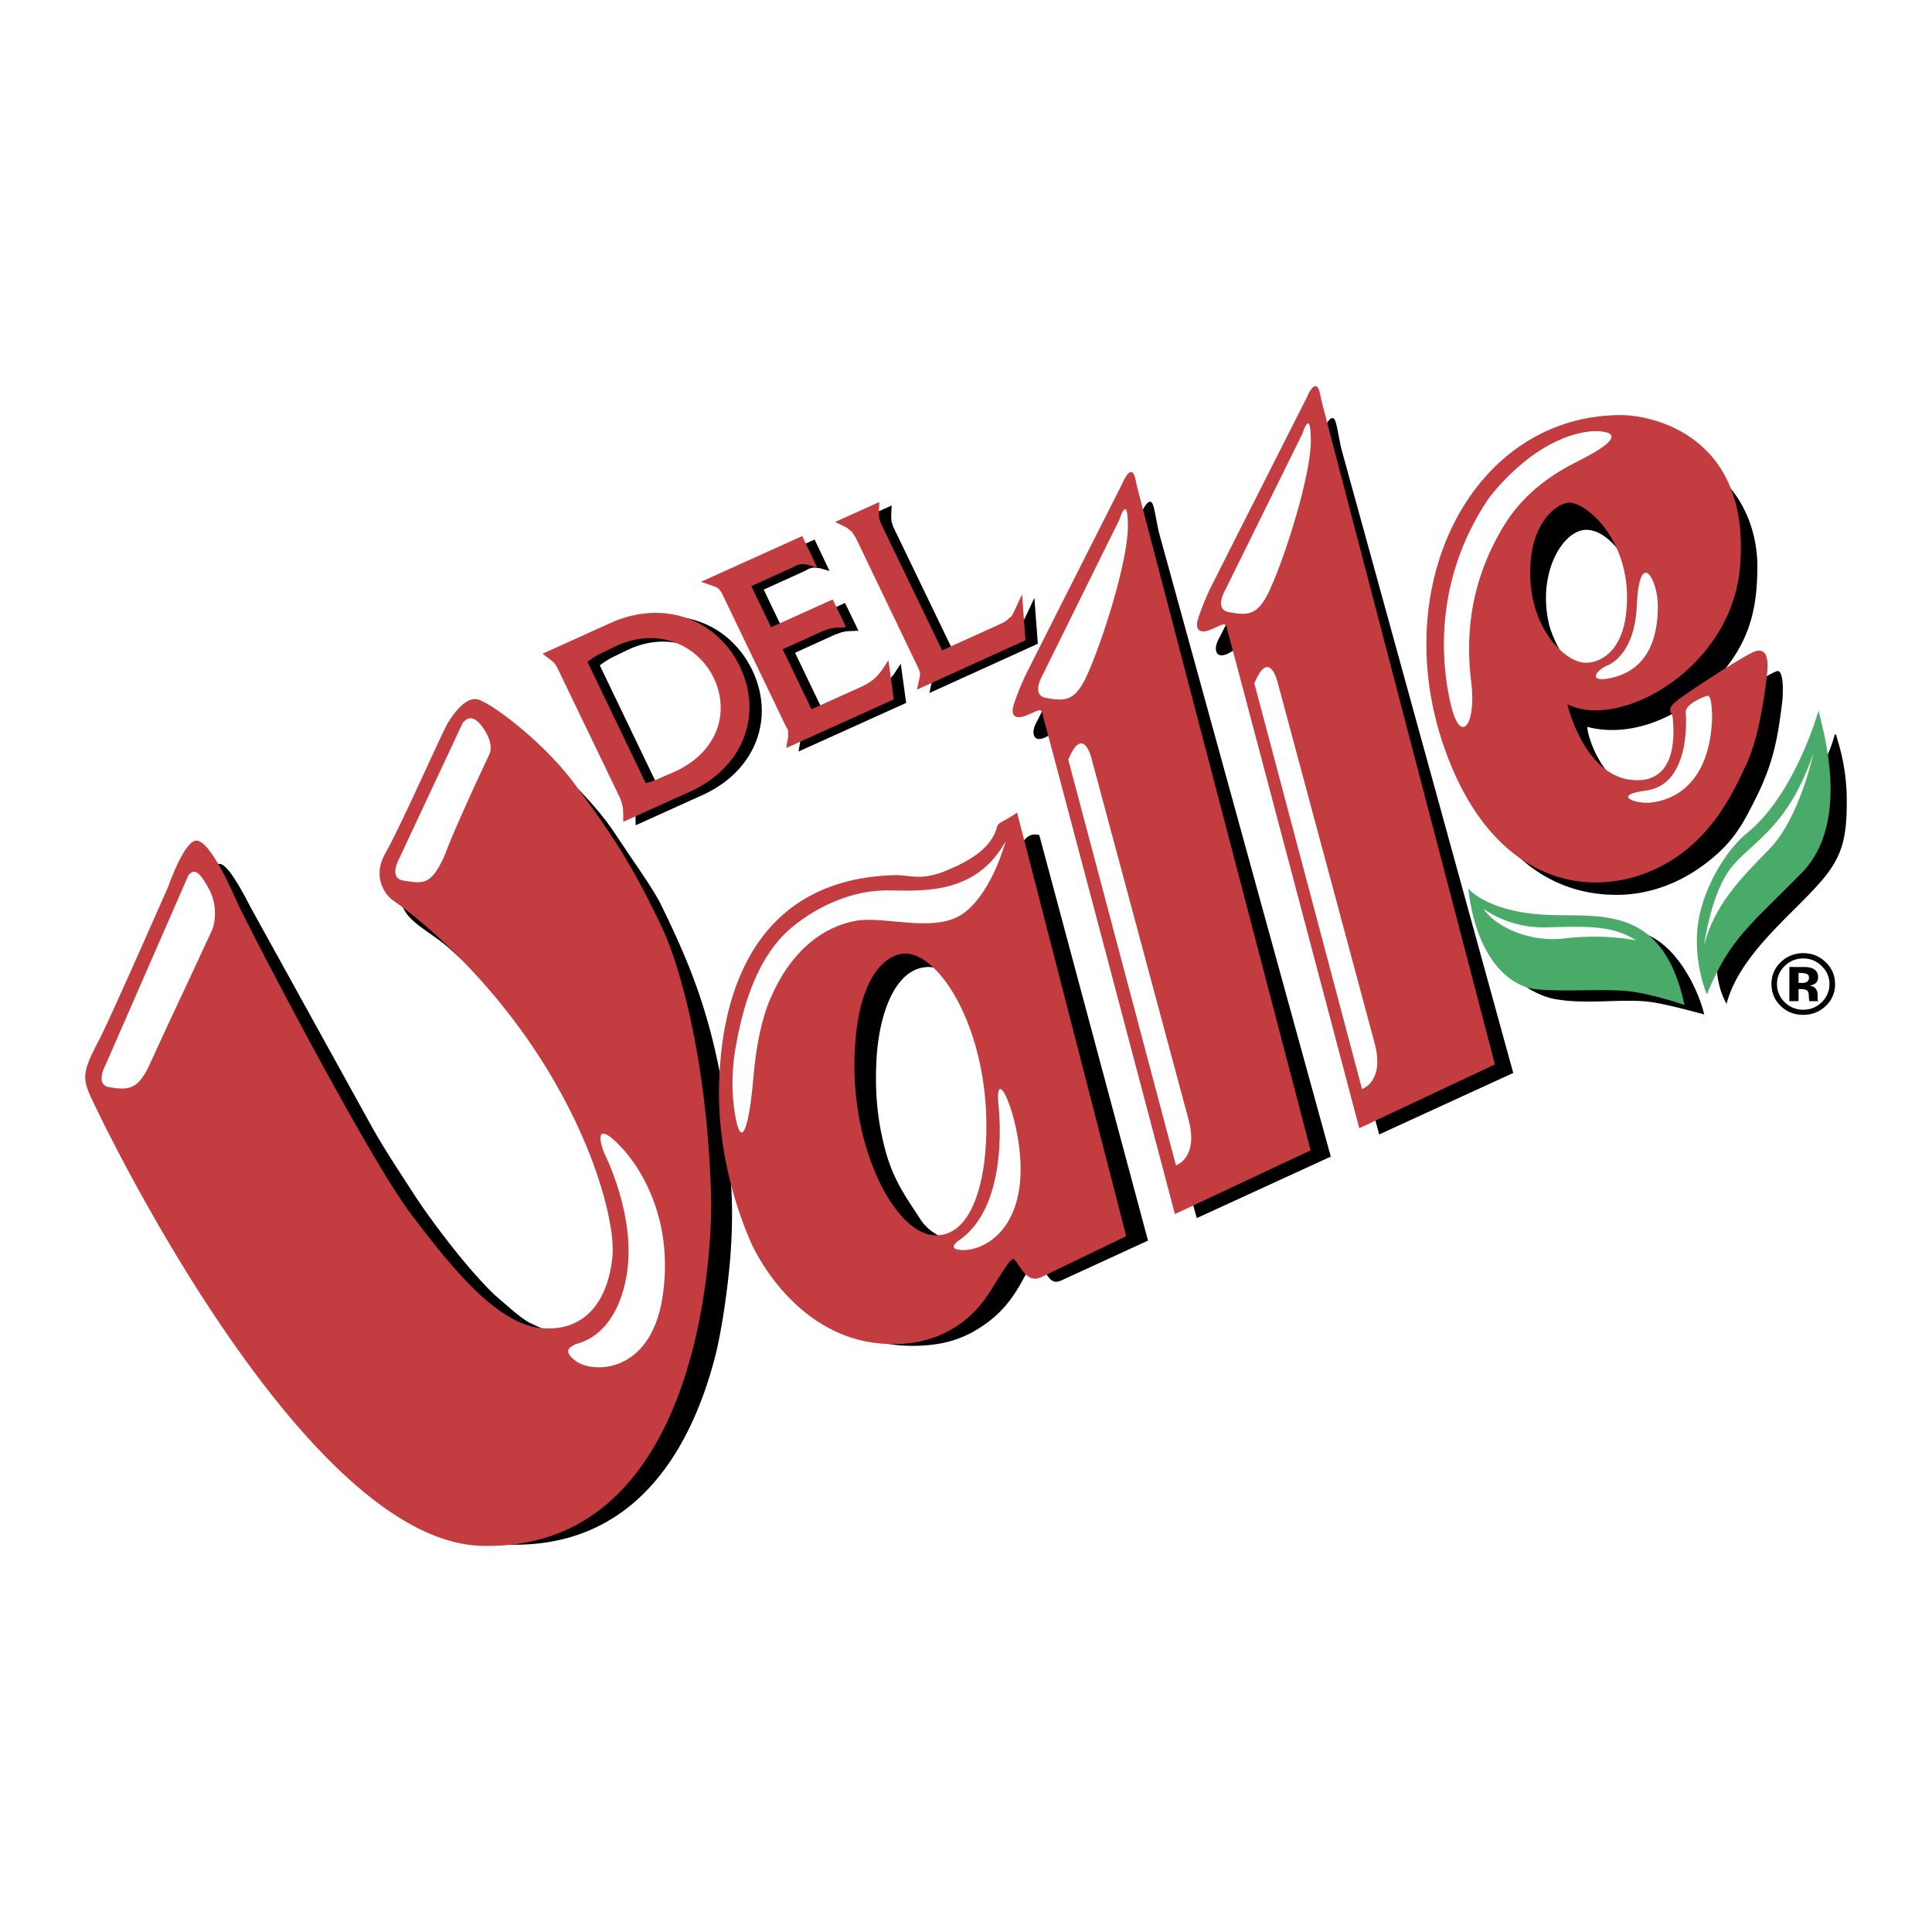
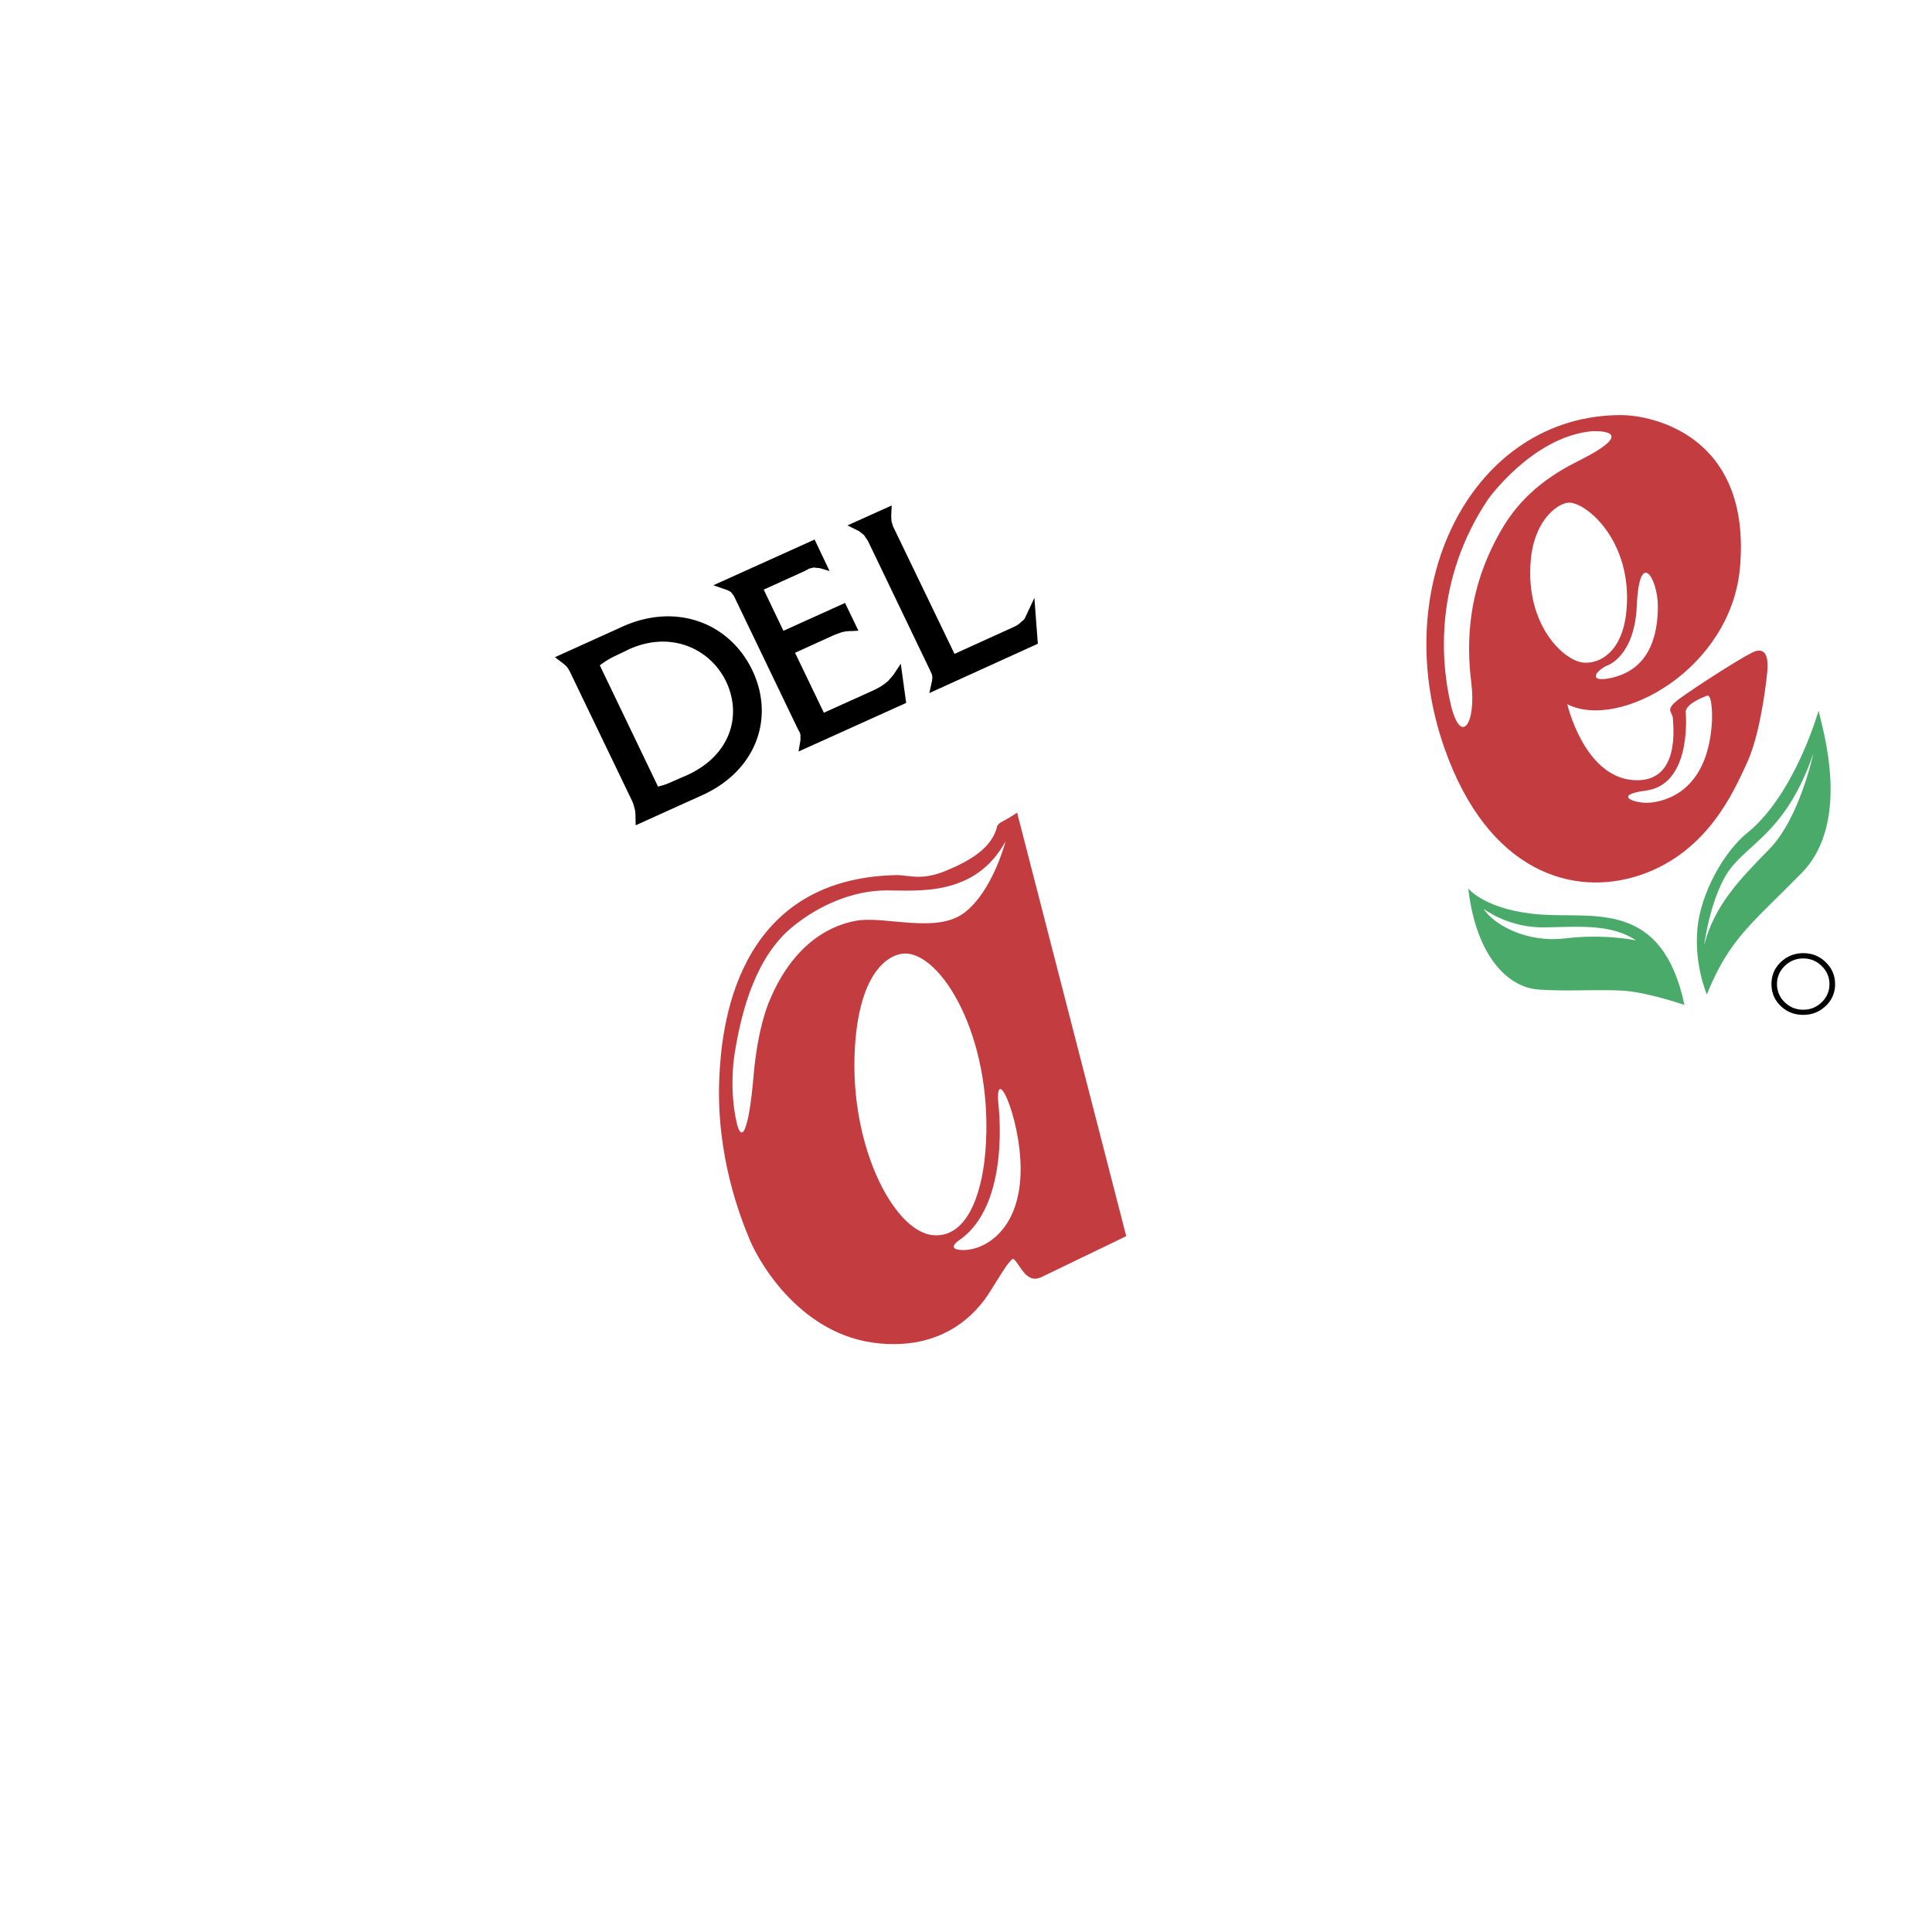
<svg xmlns="http://www.w3.org/2000/svg" width="2500" height="2500" viewBox="0 0 192.756 192.756">
  <g fill-rule="evenodd" clip-rule="evenodd">
    <path fill="#fff" d="M0 0h192.756v192.756H0V0z" />
-     <path d="M72.806 115.884c-.22-3.336-.458-6.368-1.152-9.678-1.315-6.291-3.1-10.636-5.742-16.012-.537-1.09-1.51-2.524-2.744-4.338l-1.801-2.679c-2.424-3.677-6.422-7.092-7.733-8.216l-.193-.165c-1.368-1.198-3.199-2.414-4.047-2.419-.884-.005-1.657.544-2.242 1.587-.875 1.569-2.473 4.904-3.885 7.846l-1.955 4.034-.104.213c-.527 1.045-1.32 2.627-1.227 3.585.146 1.559 1.414 2.446 2.878 3.476.697.489 1.421.996 2.117 1.632 4.5 4.09 6.5 6.119 9.5 10.089 2.347 3.117 4.326 6.182 6.342 11.02 1.084 2.604 1.748 4.656 2.043 6.273.22 1.215.323 2.148.361 3.327.079 2.243-.716 4.454-2.124 5.921-1.107 1.148-2.505 1.762-4.051 1.768-1.588.012-2.63-.428-4.154-1.153-.679-.32-1.771-1.269-2.647-2.03l-.83-.713c-3.19-3.023-7.072-8.479-7.886-9.752l-1.16-1.789c-1.099-1.684-2.047-3.139-3.244-5.241L24.974 90.466c-1.499-2.923-2.479-4.282-3.087-4.278-.884.004-1.468 1.385-1.984 2.603l-.131.315-3.693 8.034c-1.492 3.412-2.217 5.056-3.722 8.232l-.443.868c-.462.864-.895 1.68-.89 2.789.008 1.319.566 2.317 1.157 3.373l.632 1.175c1.292 2.717 2.52 4.857 3.568 6.648 3.46 5.879 4.766 7.806 8.75 13.579 5.048 7.314 7.964 10.294 12.985 14.598 3.437 2.952 7.176 4.917 10.53 5.535 1.025.188 1.61.185 2.494.178l.371-.001c12.503-.065 17.725-10.391 19.907-19.041.578-2.328 1.326-7.153 1.528-10.883.179-3.349.074-5.005-.14-8.306zM92.551 96.479c-3.29.118-4.876 4.777-5.108 9.317-.195 3.941.26 6.562.883 8.945.829 3.136 2.288 5.003 3.52 6.94.639 1 2.184 2.179 4.01 2.167 3.788-.022 5.187-6.099 4.921-10.626-.258-4.461-.771-7.483-2.938-11.933-1.054-2.169-3.294-4.881-5.288-4.81zm-18.344 12.71c-.117-10.746 4.786-18.751 15.157-19.949 1.2-.126 3.024.037 4.248.031 2.679-.014 4.482-1.019 6.535-2.674 1.547-1.224 1.75-3.77 3.543-3.281l10.848 40.459s-7.766 3.577-8.693 3.99c-1.498.666-1.402-1.819-2.738-1.518-.816.19-1.375 3.402-4.727 5.802-2.297 1.655-4.456 2.21-7.327 2.225-11.799.056-16.72-13.631-16.846-25.085zM150.977 107.05l-13.375 6.136-12.758-47.109c-.49-1.953-1.076-1.345-1.348-1.377-.236-.027-1.121.801-1.768.671-.393-.079-.688-.691-.045-1.788l9.902-19.742c.572-1.195.918-2.09 1.355-2.127.381-.03.465 1.161.883 3.049l17.154 62.287zM158.252 52.863c-2.301.012-4.861 4.22-3.738 9.265.176 1.047 2.242 6.415 5.541 6.056 2.957-.32 4.104-3.491 4.098-6.021-.008-3.759-2.93-9.315-5.901-9.3zm-13.94 13.103c-.055-10.521 6.117-20.149 16.879-21.447 2.645-.318 5.904.179 8.367 1.581 3.783 2.155 5.822 6.201 5.777 10.614-.045 4.447-.908 7.989-4.939 11.905-3.326 3.233-7.98 4.962-12.02 3.904-.08.651 1.398 5.949 5.549 6.78 6.211 1.24 4.543-5.779 4.621-6.728.049-.553.738-.798 1.277-1.171.527-.365 6.367-4.047 7.434-4.435.686-.248.682 1.95.553 3.052-.447 3.755-.936 6.248-2.66 9.668-1.289 2.559-2.232 4.482-5.344 6.73-1.988 1.441-4.914 2.849-8.467 2.861-11.65.038-16.96-12.315-17.027-23.314zM106.654 74.423c-.492-1.952-1.08-1.344-1.354-1.376-.238-.027-1.125.801-1.77.672-.389-.079-.686-.692-.047-1.788l9.906-19.741c.576-1.198.918-2.093 1.357-2.129.381-.03.461 1.161.879 3.048l17.148 62.287-13.373 6.137-12.746-47.11zM183.32 73.794l-.131-.498-.143-.017c-.506 2.184-2.865 6.831-5.041 9.328-.551.632-1.148 1.235-1.725 1.818-2.391 2.413-4.863 4.907-5.051 10.423-.049 1.471.072 3.556.947 5.148l.084.155.047-.171c1.004-3.561 4.047-6.598 6.729-9.278.99-.986 1.92-1.917 2.684-2.807 2.199-2.553 2.545-4.503 2.531-8.182a20.231 20.231 0 0 0-.931-5.919zM163.996 93.137c-2.047-.68-3.285-.684-5.334-.689h-1.684c-1.281.007-2.387.014-3.514-.143-1.58-.224-4.094-1.326-5.172-2.269l-.133-.115.014.174c.062.864.469 2.202.904 3.522.42 1.293 1.125 2.671 1.885 3.685.787 1.064 2.672 2.063 3.939 2.328 1.803.37 3.75.313 5.631.256 1.523-.046 2.961-.089 4.225.095 1.75.253 5.119 1.19 5.152 1.199l.121.034-.03-.122c-.662-2.614-2.807-6.891-6.004-7.955zM180.201 97.148a1.65 1.65 0 0 0-.535-.069h-.225v.987h.357c.217 0 .385-.041.504-.126.119-.082.182-.218.182-.403 0-.187-.091-.316-.283-.389zm-1.676 2.738v-3.41l.975.005.725.002c.279.021.512.08.695.178.312.168.469.438.469.813 0 .287-.08.494-.25.623a1.17 1.17 0 0 1-.607.23c.221.043.389.106.502.194.205.162.311.417.311.764v.303l.002.101.021.102.033.096h-.881a2.874 2.874 0 0 1-.051-.47c-.006-.207-.027-.347-.057-.418a.433.433 0 0 0-.258-.25 1.195 1.195 0 0 0-.316-.056l-.199-.013h-.197v1.206h-.917z" />
    <path d="M182.154 95.999c-.623-.602-1.367-.902-2.246-.902a3.162 3.162 0 0 0-2.176.837c-.658.596-.992 1.342-.992 2.242 0 .866.307 1.596.918 2.188.609.591 1.361.888 2.25.888.869 0 1.609-.289 2.227-.869a2.919 2.919 0 0 0 .951-2.207c0-.85-.313-1.575-.932-2.177zm-.394 3.987c-.512.503-1.131.754-1.852.754s-1.336-.247-1.846-.75a2.438 2.438 0 0 1-.77-1.814c0-.688.25-1.282.754-1.783a2.553 2.553 0 0 1 1.861-.769c.721 0 1.34.256 1.855.769.506.503.762 1.1.762 1.783a2.448 2.448 0 0 1-.764 1.81zM74.963 66.677c-2.369-4.669-7.65-6.514-12.844-4.165l-6.755 3.058.836.631.323.286c.188.232.27.397.416.694l5.97 12.402c.195.404.288.612.368.953.096.298.112.487.124.835l.02.968 6.672-3.017c5.389-2.447 7.299-7.807 4.87-12.645zm-6.794 10.829c-.573.233-1.007.449-1.459.63-.316.136-.656.25-1.059.34l-5.81-12.096a9.604 9.604 0 0 1 1.085-.712c.471-.24.973-.466 1.566-.763 4.23-2.078 8.301-.297 9.944 3.074 1.652 3.457.429 7.587-4.267 9.527zM82.766 56.972l-.966-.286-.633-.065-.427.108-.5.262-4.044 1.835 1.967 4.109 6.147-2.779 1.335 2.769-.695.037c-.365 0-.603.027-.966.115l-.702.253-3.96 1.799 2.875 5.98 4.844-2.185c.683-.323 1.059-.531 1.606-1.023l.507-.593.716-1.09.539 3.912-10.738 4.85.195-1.161-.007-.512-.056-.209-.224-.415-6.355-13.219-.289-.389-.293-.17-1.468-.514 10.099-4.561 1.493 3.142zM95.232 65.239l5.926-2.693c.338-.158.51-.277.766-.538l.195-.15.113-.137.174-.371.795-1.699.344 4.577-10.826 4.922.272-1.23.034-.352-.054-.297-.176-.386-6.192-12.899-.397-.596-.479-.387-1.177-.583 4.413-1.989-.047 1.018.024.556.166.531.318.657 5.808 12.046z" />
-     <path d="M73.737 66.33c-2.373-4.669-7.656-6.514-12.85-4.164l-6.755 3.057.834.631.325.285c.19.233.271.397.414.695l5.971 12.401c.198.406.291.613.371.955.094.296.112.487.125.834l.015.967 6.675-3.018c5.388-2.445 7.298-7.806 4.875-12.643zm-6.801 10.828c-.569.234-1.007.449-1.458.63a5.77 5.77 0 0 1-1.058.34l-5.81-12.096c.37-.277.711-.504 1.085-.71.47-.24.972-.468 1.566-.765 4.231-2.078 8.302-.296 9.947 3.074 1.648 3.458.423 7.587-4.272 9.527zM81.536 56.624l-.97-.288-.632-.063-.426.109-.499.261-4.049 1.834 1.971 4.11 6.148-2.78 1.334 2.771-.696.039c-.362 0-.605.025-.964.113l-.705.252-3.96 1.798 2.877 5.981 4.846-2.184c.681-.324 1.058-.53 1.603-1.025l.51-.594.714-1.089.538 3.913-10.733 4.849.192-1.16-.007-.513-.055-.207-.227-.416-6.354-13.215-.292-.391-.293-.171-1.467-.513 10.1-4.562 1.496 3.141zM93.997 64.889l5.929-2.689c.338-.158.51-.279.768-.539l.195-.151.107-.135.18-.372.795-1.699.34 4.578-10.824 4.922.271-1.232.039-.349-.059-.298-.173-.387-6.191-12.897-.397-.596-.479-.388-1.182-.582 4.417-1.99-.047 1.018.024.56.164.527.318.657 5.805 12.042zM16.797 88.424s1.624-4.673 2.84-4.556c1.212.102 3.004 3.844 3.96 6.012.963 2.17 13.079 25.548 17.432 31.274 3.76 4.94 8.423 10.953 13.005 11.355 4.587.393 6.697-3.057 7.075-7.217.359-4.171-3.333-17.803-15.448-29.929-3.727-3.743-6.531-5.584-6.531-5.584s-2.32-1.75-.662-4.689c1.649-2.923 5.669-12.091 6.22-12.97.545-.887 1.66-2.47 2.822-2.37 1.147.101 6.531 4.078 9.713 8.324 3.173 4.246 5.687 7.753 8.934 14.704 1.44 3.089 4.421 12.467 4.798 26.871.067 2.896-.259 35.167-22.884 34.581-16.856-.426-35.764-37.915-38.801-44.337-1.081-2.276-1.139-2.799.594-6.096 1.089-2.069 6.933-15.373 6.933-15.373zM111.979 48.231s.484-1.173.871-1.131c.393.025.443.871.652 1.684l17.258 65.989-13.539 6.356S104.25 72.045 104.11 71.651c-.119-.403-.012-1.022-.766-.679-.754.326-1.33.628-1.756.577-.418-.025-.598-.301-.545-.812.041-.503.869-2.529 1.23-3.274.393-.818 9.706-19.232 9.706-19.232zM130.369 39.674s.484-1.181.877-1.148c.402.043.453.872.656 1.684l17.248 65.99-13.533 6.365s-12.979-49.078-13.104-49.479c-.143-.394-.027-1.029-.771-.687-.764.343-1.342.636-1.768.594-.42-.042-.578-.31-.543-.812.041-.511.869-2.536 1.229-3.291.395-.819 9.709-19.216 9.709-19.216z" fill="#c23c40" />
-     <path d="M146.486 88.65s1.768 2.21 7.277 2.595c5.324.376 12.082-1.44 14.295 9.019 0 0-3.467-1.198-5.855-1.399-2.395-.209-5.986.093-8.824-.149-2.83-.253-6.072-3.125-6.893-10.066zm34.952-17.752c.375 1.733 3.316 11.095-1.682 16.194-5 5.1-7.186 6.515-9.463 12.117 0 0-1.266-2.873-.945-6.515.316-3.626 2.695-7.746 4.938-9.563 4.808-3.859 7.152-12.233 7.152-12.233z" fill="#49aa6a" />
+     <path d="M146.486 88.65s1.768 2.21 7.277 2.595c5.324.376 12.082-1.44 14.295 9.019 0 0-3.467-1.198-5.855-1.399-2.395-.209-5.986.093-8.824-.149-2.83-.253-6.072-3.125-6.893-10.066zm34.952-17.752c.375 1.733 3.316 11.095-1.682 16.194-5 5.1-7.186 6.515-9.463 12.117 0 0-1.266-2.873-.945-6.515.316-3.626 2.695-7.746 4.938-9.563 4.808-3.859 7.152-12.233 7.152-12.233" fill="#49aa6a" />
    <path d="M90.517 95.14c3.777.343 8.733 9.053 7.778 19.953-.385 4.271-1.909 8.434-5.207 8.14-4.011-.353-8.624-9.404-7.736-19.519.636-7.311 3.7-8.701 5.165-8.574zm10.96-14.06l10.887 42.252-8.139 3.928c-.545.268-1.34.77-2.287-.586-.93-1.356-.82-1.181-1.205-.778-.393.407-1.156 1.707-1.666 2.501-.51.788-3.416 6.342-11.237 5.646-7.805-.67-12.015-7.956-12.995-10.275-.988-2.336-3.434-8.575-3.064-16.327.216-4.598 1.422-19.771 17.608-20.13 1.231-.034 2.471.611 5-.437 2.528-1.037 4.503-2.292 5.074-4.286 0 0-.033-.335.57-.637.608-.301 1.454-.871 1.454-.871zM156.652 50.149c1.883.167 6.213 4.052 5.625 10.702-.369 4.262-2.729 5.4-4.293 5.258-1.936-.158-5.822-3.734-5.262-10.207.387-4.263 2.924-5.838 3.93-5.753zm5.09-8.734c2.992 0 13.014 1.952 11.857 15.207-.889 10.098-12.008 16.285-17.23 13.64 0 0 1.656 7.143 6.496 7.561 4.855.428 4.059-5.5 4.035-6.154-.016-.669-.889-.795.621-1.926 1.506-1.121 6.949-4.638 7.693-4.797.736-.159 1.291.226 1.098 2.161-.191 1.909-.828 6.548-2.078 9.143-1.229 2.614-3.799 8.744-10.549 11.046-6.732 2.284-15.24-.293-19.576-12.661-5.763-16.423 2.912-33.237 17.633-33.22z" fill="#c23c40" />
    <path d="M18.802 87.319L10.53 106.25s-1.114 1.989.397 2.228c1.963.308 2.864.239 4.056-2.386 2.504-5.506 2.562-5.468 6.205-13.364 0 0 .796-1.988-.386-4.12-.783-1.408-1.346-2.106-2-1.289zM108.461 67.352c-1.193 2.624-2.166 2.636-4.119 2.275-1.506-.28-.34-2.238-.34-2.238l7.693-15.579s.834-2.711.834.73c-.002 3.441-2.504 11.369-4.068 14.812zM126.713 58.798c-1.193 2.625-2.166 2.638-4.119 2.276-1.506-.28-.34-2.238-.34-2.238l7.691-15.579s.838-2.712.836.729c0 3.443-2.502 11.37-4.068 14.812zM46.165 72.125l-6.319 13.499s-1.125 1.982.386 2.229c1.961.319 2.751.499 4.069-2.363.248-.54.425-1.492 4.568-10.342 0 0 .395-.822-.477-2.227-.849-1.367-1.569-1.609-2.227-.796zM60.277 115.04s3.383 6.525 2.175 12.568c-1.208 6.042-4.955 6.404-5.076 6.525-.121.121-1.571.483.121 1.691 1.692 1.209 7.371 1.209 8.58-6.283 1.208-7.493-1.934-12.81-4.109-15.105s-2.416-1.329-1.691.604zM76.752 99.895c2.19-5.32 5.651-7.496 8.658-8.031 2.921-.521 8.033 1.355 10.846-.835 2.814-2.19 4.07-7.093 4.07-7.093-3.025 5.528-8.658 4.901-11.892 4.901-3.233 0-6.662 1.408-9.387 3.651-3.547 2.921-5.007 8.032-5.736 12.517 0 0-.521 2.816 0 6.049.608 3.776 1.408 1.759 1.876-3.754.418-4.903 1.565-7.405 1.565-7.405zM99.594 110.011s1.357 10.221-3.963 13.768c0 0-1.357.94.521.94 1.88 0 5.218-1.67 5.636-6.989.413-5.319-2.507-11.997-2.194-7.719zM106.582 75.799l10.744 40.469s2.293-.73 1.25-4.589c-1.041-3.859-9.697-36.089-9.697-36.089s-.838-3.337-2.297.209zM125.148 68.185l10.742 40.471s2.295-.731 1.252-4.591c-1.041-3.859-9.699-36.087-9.699-36.087s-.838-3.339-2.295.207zM150.008 52.507c-3.605 5.978-3.73 11.5-3.215 15.623s-1.074 6.391-2.07 2.071c-.955-4.142-1.672-12.266 3.732-20.376 0 0 4.406-6.204 10.314-6.799 0 0 5.316-.338-1.34 2.989-2.267 1.133-5.322 3.015-7.421 6.492zM160.303 66.417s2.775-.825 3.002-6.002c.252-5.802 2.1-2.672 2.1.074 0 2.927-.836 6.257-4.576 7.129-2.253.526-1.876-.525-.526-1.201zM170.285 69.424s-2.176.75-2.1 1.651c.074.9.381 7.235-3.977 7.803-3.451.45-1.051 1.351.451 1.2 1.217-.122 5.777-.9 6.15-8.178.002 0 .078-2.777-.524-2.476zM148.016 90.674s2.467 1.919 6.102 1.851c3.633-.069 6.65-.343 9.117 1.302 0 0-3.084-.686-7.061-.206-3.977.479-7.199-1.439-8.158-2.947zM170.02 94.307s.686-5.347 2.811-7.883c2.125-2.536 5.551-3.908 8.088-11.241 0 0-1.369 6.444-4.387 9.527-3.016 3.085-5.485 5.621-6.512 9.597z" fill="#fff" />
  </g>
</svg>